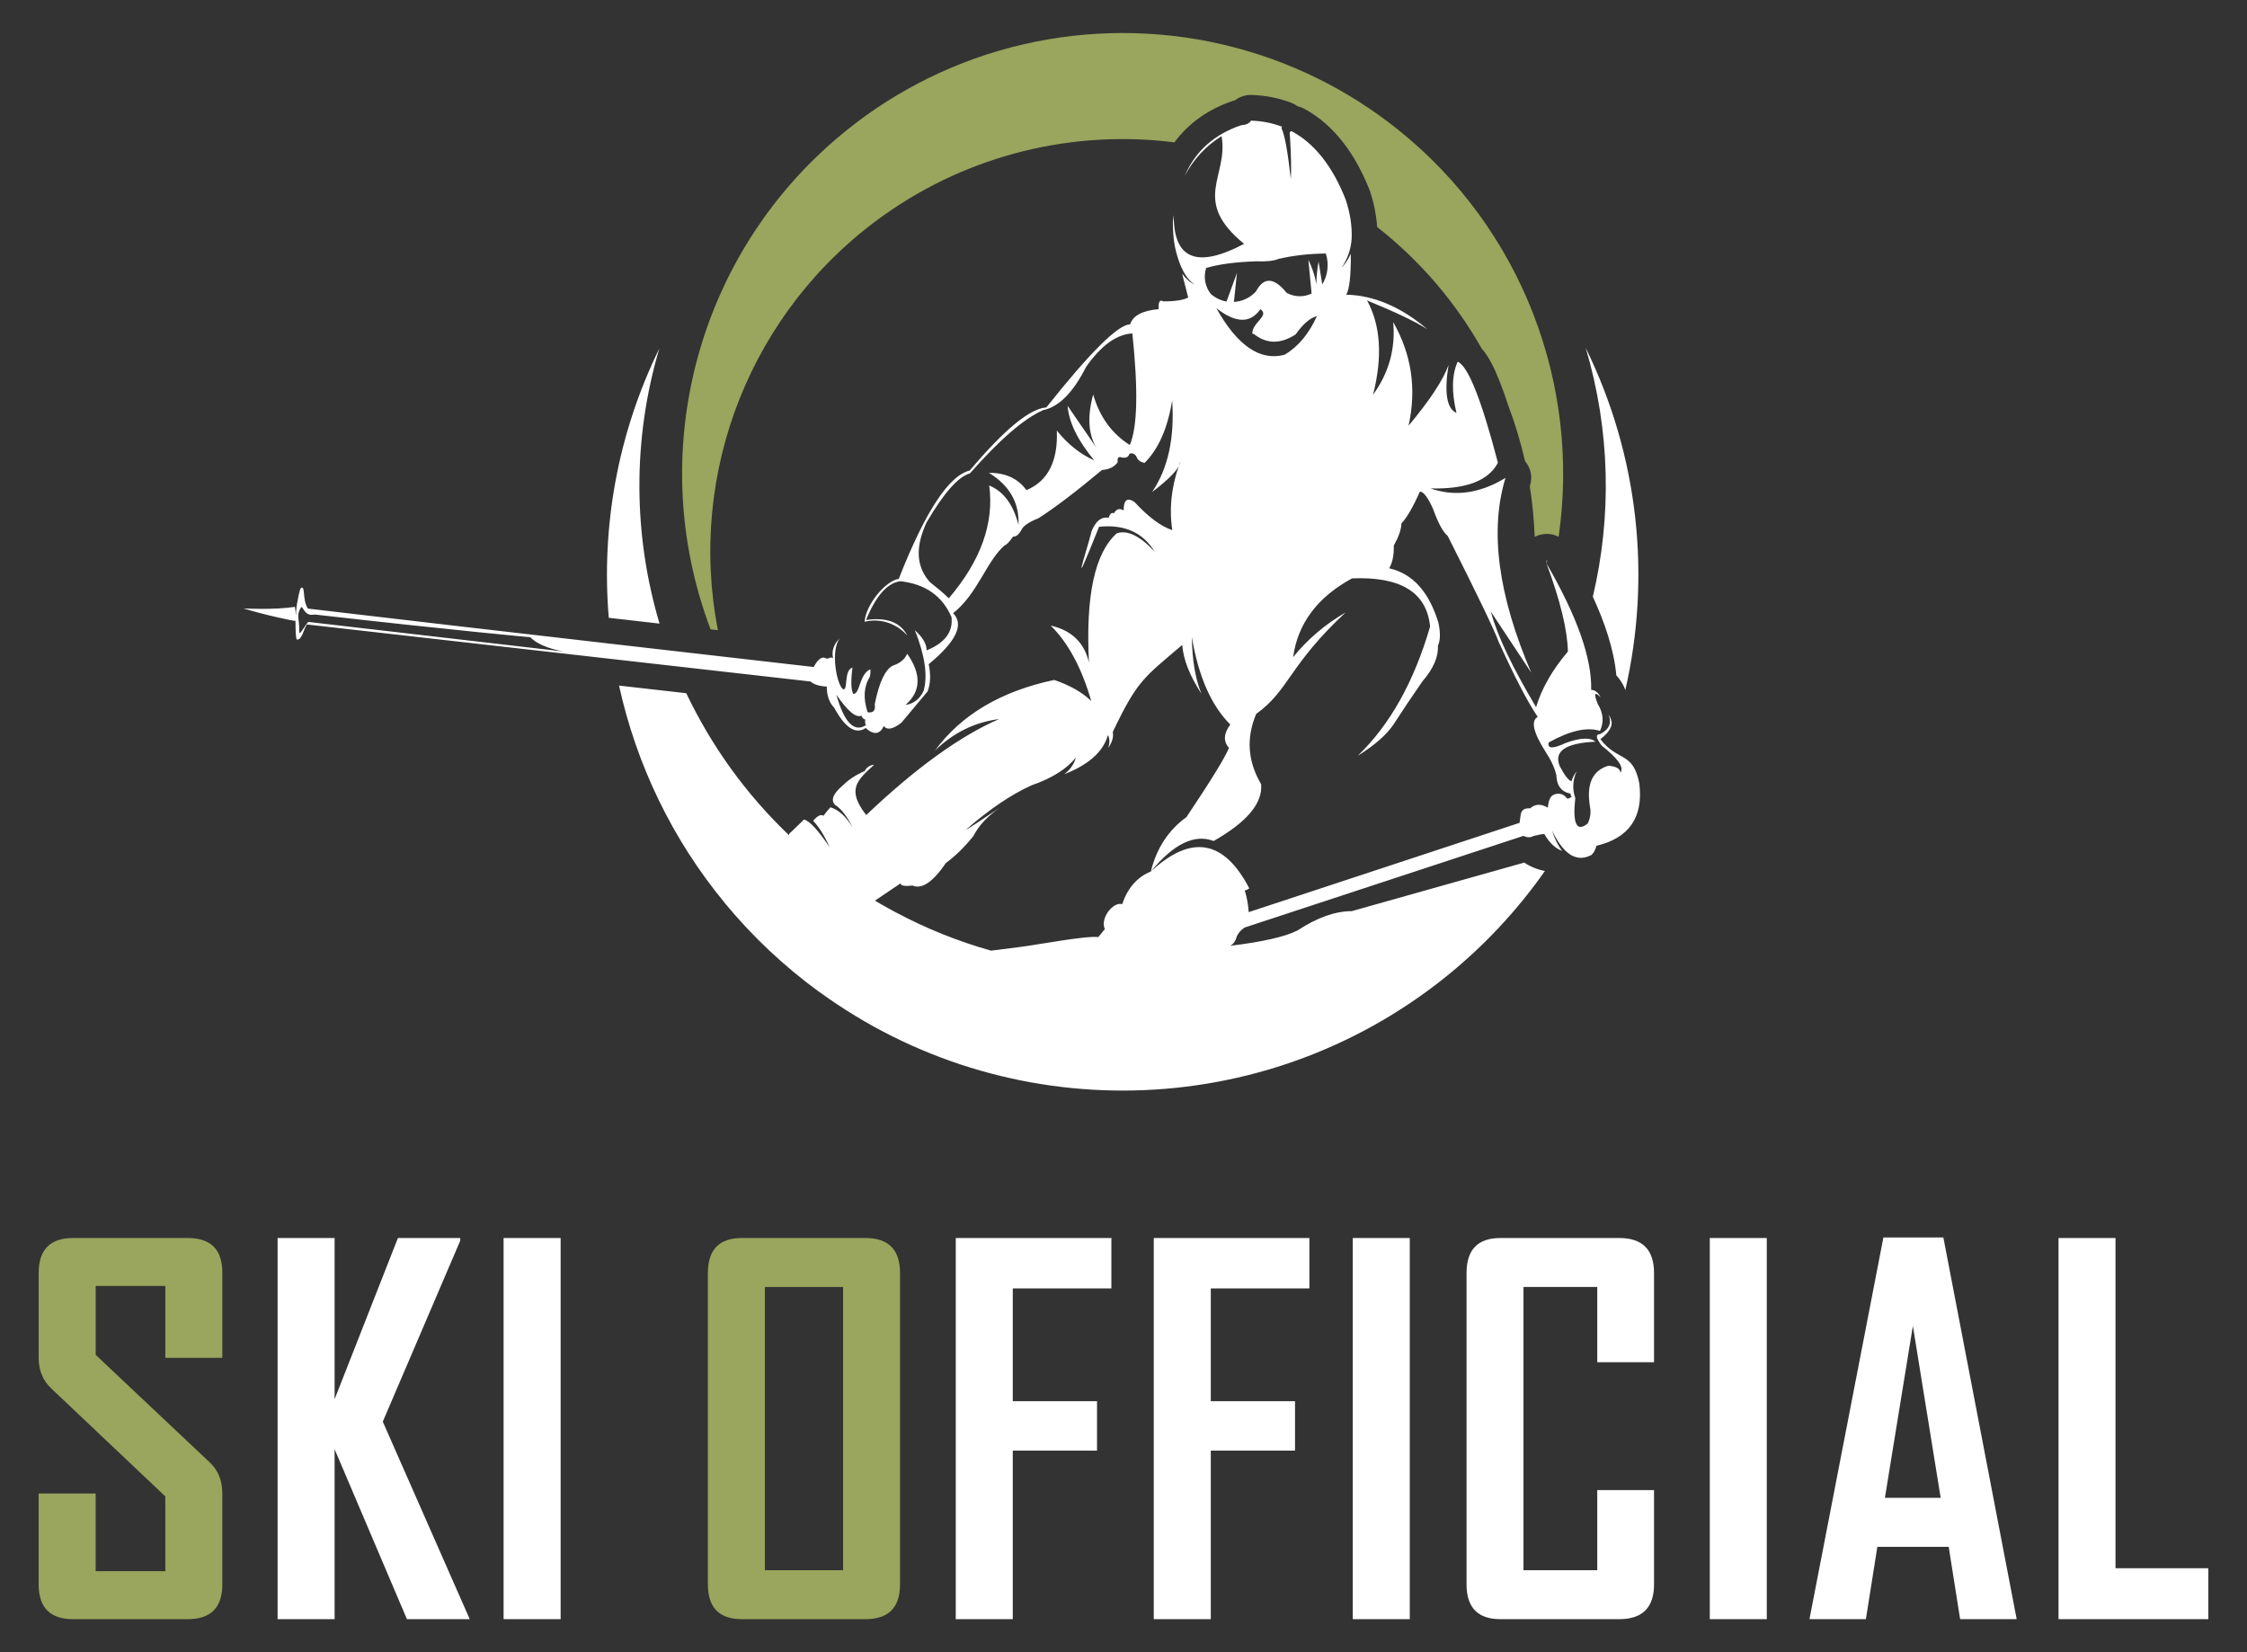
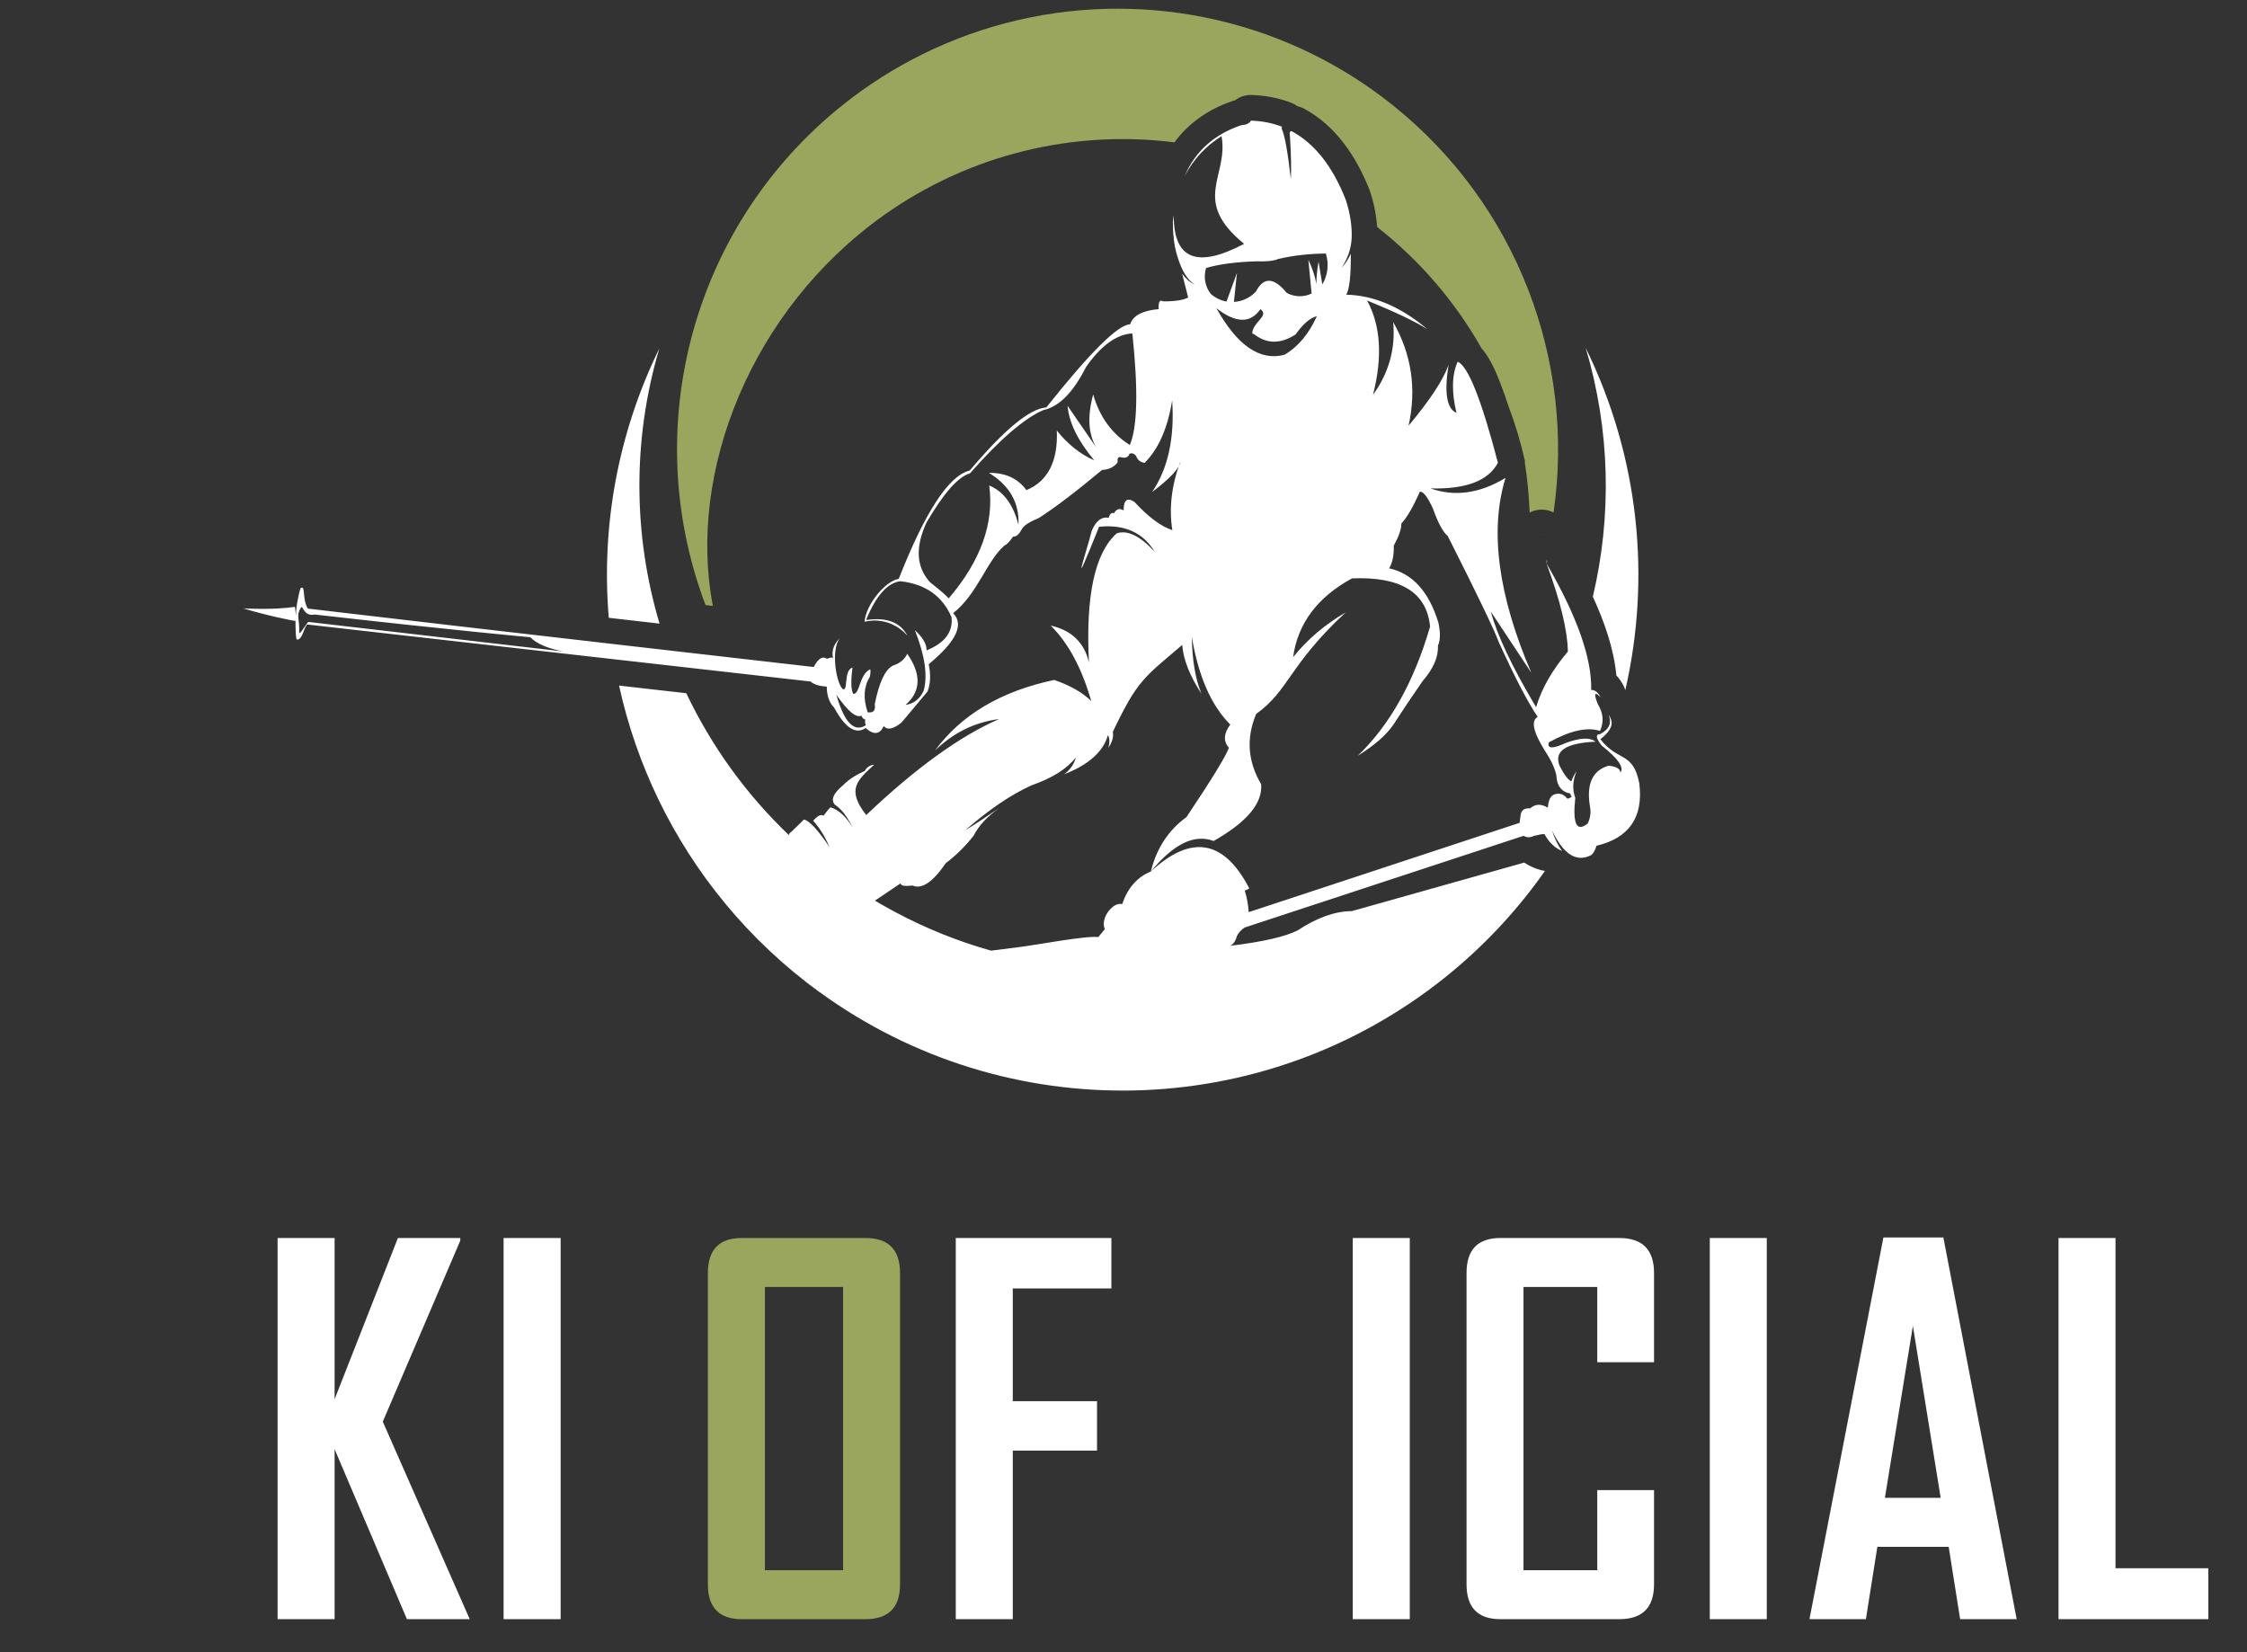
<svg xmlns="http://www.w3.org/2000/svg" version="1.1" id="Calque_1" x="0px" y="0px" width="102px" height="75px" viewBox="0 0 102 75" enable-background="new 0 0 102 75" xml:space="preserve">
  <rect x="0" y="0" width="102" height="75" fill="#333333" stroke="none" />
  <g>
    <g>
-       <path fill="#9AA55D" d="M10.092,71.919c0,1.054-0.522,1.581-1.569,1.581H3.315c-1.04,0-1.561-0.527-1.561-1.581v-4.124h2.589    v3.526h3.161v-3.394L2.319,63.02c-0.375-0.36-0.564-0.821-0.564-1.382v-3.849c0-1.062,0.521-1.591,1.561-1.591h5.207    c1.047,0,1.569,0.523,1.569,1.568v3.871H7.505v-3.263H4.344v3.128l5.185,4.889c0.376,0.353,0.563,0.821,0.563,1.403V71.919z" />
      <path fill="#FFFFFF" d="M21.323,73.5h-2.851l-3.283-7.716V73.5h-2.588V56.198h2.588v7.318l2.874-7.318h2.83v0.12l-3.517,8.216    L21.323,73.5z" />
      <path fill="#FFFFFF" d="M25.449,73.5H22.86V56.198h2.589V73.5z" />
      <path fill="#9AA55D" d="M40.856,71.919c0,1.054-0.522,1.581-1.57,1.581h-5.615c-1.024,0-1.538-0.527-1.538-1.581v-14.13    c0-1.062,0.514-1.591,1.538-1.591h5.615c1.048,0,1.57,0.529,1.57,1.591V71.919z M38.271,71.278V58.42h-3.549v12.858H38.271z" />
      <path fill="#FFFFFF" d="M50.451,58.487h-4.477v5.118h3.824v2.243h-3.824V73.5h-2.588V56.198h7.064V58.487z" />
-       <path fill="#FFFFFF" d="M59.439,58.487h-4.476v5.118h3.823v2.243h-3.823V73.5h-2.589V56.198h7.064V58.487z" />
      <path fill="#FFFFFF" d="M63.995,73.5h-2.587V56.198h2.587V73.5z" />
      <path fill="#FFFFFF" d="M75.083,71.919c0,1.054-0.526,1.581-1.58,1.581h-5.396c-1.023,0-1.535-0.527-1.535-1.581v-14.13    c0-1.062,0.512-1.591,1.535-1.591h5.396c1.054,0,1.58,0.529,1.58,1.591v4.047h-2.577V58.42h-3.349v12.858h3.349v-3.638h2.577    V71.919z" />
      <path fill="#FFFFFF" d="M80.201,73.5h-2.587V56.198h2.587V73.5z" />
      <path fill="#FFFFFF" d="M91.545,73.5h-2.567l-0.519-3.283H85.22L84.7,73.5h-2.553v-0.044l3.348-17.282h2.722L91.545,73.5z     M88.095,67.993l-1.262-7.805l-1.27,7.805H88.095z" />
      <path fill="#FFFFFF" d="M100.245,73.5h-6.801V56.198h2.587v14.99h4.214V73.5z" />
    </g>
    <g>
      <g>
        <g>
          <path fill-rule="evenodd" clip-rule="evenodd" fill="#FFFFFF" d="M71.982,15.794c2.433,4.962,2.964,10.442,1.797,15.534      c-0.023-0.073-0.049-0.145-0.087-0.214c-0.089-0.17-0.196-0.324-0.32-0.456c-0.107-1.177-0.535-2.421-1.067-3.572      C73.167,23.44,73.101,19.556,71.982,15.794L71.982,15.794z M61.361,41.36c-0.757,0.001-1.578,0.295-2.463,0.878      c-0.564,0.284-1.584,0.517-3.061,0.696c0.147-0.069,0.248-0.21,0.303-0.424c0.07-0.158,0.19-0.295,0.361-0.407      c0,0,4.218-1.386,12.656-4.161c0.161,0.083,0.315,0.086,0.455,0.006c0.218-0.053,0.383-0.085,0.491-0.091      c0.216,0.387,0.484,0.642,0.808,0.771c-0.186-0.242-0.34-0.553-0.461-0.933c0.306,0.64,0.634,1.031,0.987,1.18      c0.076,0.026,0.149,0.046,0.219,0.058c0.188,0.026,0.385-0.015,0.586-0.124c0.103-0.094,0.179-0.232,0.227-0.416      c1.487-0.353,2.137-1.299,1.945-2.837c-0.288-1.461-0.968-0.964-1.766-2.002c0.176-0.137,0.307-0.268,0.393-0.396      c-0.003,0.001-0.003,0.001-0.005,0.001c0.014-0.019,0.025-0.034,0.037-0.052c0.043-0.073,0.068-0.144,0.084-0.214      c0.019-0.142-0.027-0.292-0.139-0.448c0.159,0.376,0.027,0.67-0.389,0.881c-0.211,0.007-0.186,0.182,0.082,0.523      c0.741,0.585,1.022,0.99,0.846,1.218c-0.016-0.177-0.197-0.277-0.541-0.309c-0.736,0.217-1.014,0.841-0.838,1.875      c0.049,0.244,0.014,0.494-0.103,0.746c-0.506,0.411-0.695,0.025-0.567-1.159c-0.138-0.383-0.121-0.782,0.057-1.204      c-0.102,0.139-0.181,0.29-0.231,0.45c-0.141-0.047-0.318-0.279-0.535-0.696c-0.272-0.671,0.269-1.039,1.624-1.102      c-0.237-0.201-0.685-0.184-1.346,0.057c-0.594,0.275-0.85,0.267-0.773-0.024c0.968-0.537,1.742-0.711,2.326-0.522      c0.188-0.403,0.151-0.811-0.103-1.225c-0.189-0.479-0.146-0.58,0.13-0.303c-0.113-0.223-0.256-0.333-0.428-0.335      c0.037-1.431-0.641-3.344-2.029-5.742c0.629,1.697,0.953,3.029,0.972,4.001c-0.715,0.845-1.196,1.688-1.443,2.527      c-1.08-1.813-1.767-3.259-2.054-4.337c0,0,0.609,0.925,1.836,2.772c-1.511-3.521-1.899-6.468-1.171-8.843      c-1.163,0.705-2.299,0.865-3.405,0.476c1.61,0.043,2.632-0.346,3.061-1.164c-0.75-2.875-1.359-4.401-1.828-4.586      c-0.266,0.597-0.282,1.37-0.053,2.322c-0.443-0.188-0.562-0.914-0.36-2.177c-0.241,0.682-0.847,1.601-1.815,2.758      c0.37-1.67,0.137-3.238-0.699-4.704c0.114,1.199-0.191,2.301-0.914,3.3c0.438-1.72,0.348-3.146-0.271-4.28      c1.268,0.518,2.18,0.953,2.735,1.303c-1.199-1.013-2.427-1.536-3.682-1.566c0.146-0.232,0.217-0.854,0.209-1.859      c-0.111,0.247-0.25,0.459-0.42,0.638c0.275-0.405,0.43-0.851,0.459-1.336c0.021-0.56-0.068-1.149-0.275-1.768      c-0.596-1.505-1.408-2.535-2.44-3.091c-0.092-0.021-0.12,0.066-0.084,0.264c0.05,0.819,0.063,1.454,0.037,1.907      c-0.137-1.227-0.274-1.988-0.413-2.286c-0.006-0.039-0.002-0.07,0.014-0.092c-0.436-0.169-0.905-0.261-1.41-0.277      c-0.064,0.122-0.215,0.192-0.451,0.211c-1.145,0.382-2.073,1.143-2.552,2.295l0,0c0.382-0.742,0.963-1.365,1.668-1.801      c0.331,1.826-1.403,2.906,1.023,4.888c-2.113,1.118-3.179,0.708-3.193-1.23c-0.001-0.026-0.001-0.055,0-0.084      c-0.014,0.104-0.028,0.209-0.04,0.315c-0.001,0.403,0.029,0.774,0.089,1.115c0.021,0.096,0.043,0.189,0.066,0.279      c0.021,0.069,0.046,0.149,0.071,0.242c0.19,0.604,0.445,1.009,0.763,1.208c-0.196-0.082-0.386-0.246-0.57-0.49      c0.08,0.306,0.171,0.664,0.276,1.082c-0.227,0.119-0.607,0.178-1.14,0.173c-0.152-0.09-0.219,0.027-0.2,0.354      c-0.735,0.064-1.169,0.295-1.295,0.689c-0.544,0.009-1.811,1.265-3.803,3.771c-0.756,0.057-1.914,1.012-3.479,2.867      c-0.947,0.226-2.021,1.865-3.222,4.917c-0.626,0.101-1.496,1.189-1.552,1.945c0.123-0.03,0.252-0.045,0.381-0.052      c0.601-0.021,1.175,0.233,1.563,0.689c-0.31-0.61-0.936-0.849-1.876-0.715c0.45-1.103,0.972-1.687,1.561-1.76      c1.131,0.127,1.905,0.67,2.319,1.631c0.074,0.671-0.303,1.173-1.133,1.508c0.007-0.282-0.17-0.589-0.53-0.915      c0.455,1.147,0.587,2.061,0.399,2.745c-0.174,0.376-0.449,0.59-0.823,0.646c0.701-0.615,0.727-1.389,0.076-2.322      c-0.114,0.254-0.332,0.432-0.65,0.537c-0.352,0.176-0.626,0.76-0.825,1.751c0.045,0.284-0.061,0.406-0.322,0.368      c-0.209-0.629-0.177-1.167,0.098-1.609c0.034-0.145,0.04-0.261,0.02-0.342c-0.502,0.223-0.463,1.129-0.768,1.119      c-0.105-0.173-0.119-0.572-0.039-1.197c-0.417,0.122-0.178,1.134-0.447,0.968c-0.275-0.251-0.552-1.724-0.133-2.302      c-0.282,0.293-0.379,0.6-0.296,0.921c-0.021-0.06-0.114-0.056-0.278,0.014c-0.203-0.137-0.404-0.014-0.604,0.373      c0,0-15.996-1.826-22.966-2.652c-0.267-0.46-0.094-1.021-0.304-0.943c-0.02,0.008-0.043,0.065-0.066,0.148      c-0.027,0.105-0.052,0.206-0.069,0.305c-0.041,0.199-0.07,0.389-0.07,0.398c-0.021,0.156-0.031,0.296-0.03,0.419l-0.043-0.406      c-0.978,0.151-2.338,0.071-2.338,0.071c0.918,0.288,2.333,0.588,2.361,0.566c0,0.324,0.006,0.844,0.067,0.848      c0.241,0.017,0.291-0.466,0.453-0.685c2.265,0.256,16.715,1.891,22.86,2.589c0.148,0.135,0.395,0.211,0.735,0.23      c0.006,0.42,0.12,0.738,0.336,0.955c0.5,0.925,0.978,1.233,1.431,0.927c0.366,0.326,0.644,0.296,0.823-0.09      c0.152,0.196,0.419,0.146,0.804-0.156l0,0l1.184-1.416c0.132-0.345,0.15-0.757,0.052-1.235c1.246-1.03,1.617-1.802,1.107-2.315      c1.127-0.893,1.515-2.375,2.346-3.086c0.076-0.015,0.203-0.146,0.38-0.394c0.131,0.017,0.259-0.089,0.386-0.322      c0.08-0.169,0.34-0.339,0.774-0.516c0.734-0.469,1.693-1.199,2.873-2.184c0.316-0.019,0.554-0.136,0.71-0.348      c-0.02-0.166,0.018-0.246,0.11-0.239c0.237,0.07,0.379,0.02,0.424-0.147c0.109-0.047,0.211-0.014,0.304,0.096      c0.062,0.182,0.191,0.286,0.386,0.316c0.629-0.626,1.046-1.571,1.251-2.837c0.115,1.717-0.19,3.104-0.914,4.163      c0.829-0.628,1.26-1.091,1.289-1.392c-0.402,1.076-0.526,2.116-0.368,3.119c-0.515-0.167-1.087-0.595-1.721-1.281      c-0.328-0.216-0.49-0.087-0.49,0.386c-0.184-0.111-0.33-0.066-0.438,0.129c-0.104-0.046-0.185,0.023-0.244,0.206      c-0.313-0.063-0.567,0.133-0.762,0.579c-0.316,1.229-1.027,3.213,0.33-0.172c1.155-0.117,1.997,0.262,2.525,1.135      c-0.66-0.716-1.233-0.996-1.72-0.839c-0.999,0.884-1.42,2.837-1.265,5.863c-0.209-0.901-0.791-1.46-1.739-1.675      c0.799,0.785,1.413,1.928,1.843,3.428c-0.393-0.389-0.954-0.708-1.681-0.959c-2.418,0.512-4.222,1.583-5.412,3.206      c0.839-0.813,1.809-1.29,2.91-1.429c-1.777,0.771-3.787,2.225-6.032,4.356c-0.913-1.173-0.403-1.58,0.362-2.285      c-0.194,0.02-0.338,0.113-0.425,0.28c-0.424,0.193-0.752,0.41-0.98,0.645c-0.451,0.373-0.577,0.668-0.38,0.891      c0.28,0.174,0.552,0.522,0.812,1.043c-0.303-0.506-0.641-0.815-1.013-0.926c-0.084,0.083-0.188,0.213-0.315,0.384      c-0.111-0.078-0.27-0.003-0.47,0.227c0.279,0.302,0.529,0.702,0.748,1.199c-0.521-0.769-0.905-1.187-1.154-1.253      c-0.029,0.004-0.048,0.021-0.063,0.051c0,0-0.178,0.174-0.538,0.521c-0.066,0.038-0.093,0.084-0.085,0.141      c-1.962-1.869-3.531-4.062-4.667-6.448c-1.018-0.116-2.034-0.23-3.052-0.347c0.787,3.584,2.415,6.984,4.812,9.883l-0.001,0.001      c1.254,1.517,2.691,2.869,4.275,4.022l0.005-0.001c8.498,6.188,20.147,5.964,28.417-0.667c1.764-1.416,3.274-3.044,4.521-4.823      c-0.334-0.06-0.652-0.19-0.938-0.38C69.19,39.158,66.581,39.891,61.361,41.36L61.361,41.36z M62.377,9.354      c-0.053-0.224-0.114-0.448-0.188-0.67c-0.006-0.014-0.01-0.028-0.016-0.043C62.25,8.841,62.319,9.095,62.377,9.354L62.377,9.354      z M42.82,3.232c0.021-0.01,0.043-0.02,0.065-0.03L42.82,3.232L42.82,3.232z M43.227,3.055c0.027-0.012,0.054-0.022,0.081-0.034      C43.28,3.032,43.254,3.043,43.227,3.055L43.227,3.055z M44.814,2.467c0.023-0.008,0.044-0.014,0.065-0.021      C44.858,2.453,44.838,2.459,44.814,2.467L44.814,2.467z M47.633,1.778c0.03-0.005,0.059-0.01,0.089-0.013      C47.691,1.769,47.663,1.773,47.633,1.778L47.633,1.778z M49.297,1.569c0.021-0.002,0.046-0.004,0.07-0.005      C49.343,1.565,49.318,1.567,49.297,1.569L49.297,1.569z M53.009,1.605c0.031,0.003,0.061,0.007,0.093,0.01      C53.069,1.612,53.04,1.608,53.009,1.605L53.009,1.605z M54.671,1.846c0.021,0.004,0.045,0.01,0.067,0.016      C54.716,1.855,54.692,1.85,54.671,1.846L54.671,1.846z M58.269,2.88c0.028,0.012,0.058,0.023,0.085,0.035      C58.326,2.903,58.297,2.892,58.269,2.88L58.269,2.88z M70.131,24.242c-0.021,0.001-0.045,0.003-0.067,0.007      c-0.065,0.008-0.127,0.021-0.189,0.039C69.96,24.264,70.045,24.248,70.131,24.242L70.131,24.242z M69.87,24.291      c-0.017,0.003-0.031,0.009-0.043,0.014C69.839,24.299,69.854,24.294,69.87,24.291L69.87,24.291z M44.985,43.153l0.217-0.026      l1.165-0.149c0.694-0.087,2.942-0.513,3.489-0.441c0.197-0.241,0.296-0.361,0.296-0.361c-0.225-0.496,0.385-1.259,0.787-1.133      c0.251-0.736,0.684-1.231,1.303-1.482c1.03-1.254,1.979-1.717,2.848-1.385c1.514-0.858,2.233-1.717,2.158-2.579      c-0.611-1.034-0.686-2.098-0.225-3.189c1.507-1.085,1.475-2.204,4.059-4.607c-0.944,0.55-1.737,1.228-2.383,2.03      c0.211-1.527,1.104-2.722,2.674-3.576c2.214-0.092,3.395,0.637,3.544,2.189c-0.733,2.513-1.828,4.468-3.287,5.865      c0.759-0.471,1.295-0.939,1.615-1.404c0.431-0.67,0.874-1.328,1.327-1.979c0.494-0.571,0.727-1.109,0.701-1.618      c0.111-0.232,0.119-0.576,0.025-1.031c-0.427-1.413-1.173-2.241-2.238-2.48c0.151-0.255,0.221-0.601,0.209-1.03      c0.227-0.41,0.344-0.745,0.346-1.006c0.243-0.253,0.523-0.733,0.839-1.445c0.161-0.005,0.358,0.255,0.594,0.774      c0.234,0.657,0.458,1.068,0.669,1.238c1.38,2.734,2.146,4.333,2.307,4.794c0.735,1.617,1.326,2.756,1.78,3.421      c-0.321,0.172-0.206,0.692,0.34,1.56c0.255,0.382,0.422,0.737,0.502,1.07c0.019,0.494,0.232,0.777,0.646,0.851      c-0.007,0.072,0.018,0.113,0.069,0.125c-0.119,0.099-0.199,0.125-0.245,0.078c-0.095-0.139-0.258-0.214-0.425-0.195      c-0.367,0.041-0.384,0.341-0.434,0.63c-0.304-0.185-0.572-0.171-0.798,0.033c-0.237-0.02-0.377,0.063-0.423,0.25      c-0.014,0.085-0.031,0.222-0.057,0.407c-8.196,2.7-12.295,4.053-12.295,4.053c-0.024-0.346-0.083-0.674-0.179-0.979      c0.084-0.025,0.152-0.06,0.205-0.099c-1.148-2.21-2.637-2.466-4.469-0.765c0.262-1.06,0.801-1.881,1.616-2.47      c1.146-1.712,1.787-2.759,1.927-3.145c-0.26-0.301-0.238-0.653,0.064-1.057c-0.869-0.868-1.449-2.194-1.745-3.976      c0.014,1.055,0.16,1.915,0.437,2.579c-0.53-0.81-0.822-1.547-0.874-2.218c-1.75,1.496-2.028,1.593-3.153,3.951      c0.045,0.218-0.024,0.46-0.201,0.722c0.07-0.235,0.064-0.428-0.018-0.581c-0.21,0.751-0.871,1.345-1.985,1.779      c0.276-0.209,0.453-0.465,0.528-0.762c-0.401,0.514-1.07,0.937-2.01,1.264c-0.925,0.418-1.927,1.094-3.004,2.037      c0.315-0.187,0.834-0.526,1.558-1.022l0,0c-0.564,0.397-0.96,0.824-1.189,1.28c-0.382,0.481-0.8,0.895-1.257,1.236      c-0.588,0.861-1.09,1.201-1.509,1.019c-0.371,0.042-0.553,0.007-0.54-0.103l-1.169,0.788l0.04,0.024      c0.072,0.042,0.143,0.082,0.214,0.125c0.071,0.04,0.143,0.081,0.214,0.12c0.043,0.023,0.085,0.049,0.127,0.072      c0.088,0.05,0.174,0.097,0.264,0.144c0.02,0.011,0.038,0.021,0.058,0.031C42.031,42.147,43.491,42.731,44.985,43.153      L44.985,43.153z M14.281,27.895c6.497,0.738,9.789,1.031,9.789,1.031c0.284,0.289,0.781,0.507,1.489,0.645      c-7.711-0.893-11.567-1.34-11.567-1.34c-0.134,0.146-0.419,0.662-0.41,0.455c0.021-0.623-0.15-0.731,0.072-1.096      C13.757,27.423,13.771,28.008,14.281,27.895L14.281,27.895z M13.412,28.18L13.412,28.18L13.412,28.18L13.412,28.18L13.412,28.18      z M51.947,21.023c0.001-0.01,0.005-0.014,0.01-0.01C51.953,21.017,51.948,21.021,51.947,21.023L51.947,21.023z M40.942,32.788      c-0.005,0.005-0.009,0.007-0.015,0.011C40.934,32.795,40.938,32.793,40.942,32.788L40.942,32.788z M70.213,25.404      c0.021,0.058,0.016,0.115-0.012,0.171L70.213,25.404L70.213,25.404z M39.102,32.487c0.041,0.105,0.101,0.164,0.178,0.176      c-0.021,0.084-0.013,0.169,0.025,0.256c-0.532,0.344-0.981-0.119-1.341-1.386C38.48,32.282,38.859,32.599,39.102,32.487      L39.102,32.487z M48.462,18.422c0.061,0.755,0.465,1.579,1.211,2.476c-0.639-0.284-1.205-0.734-1.7-1.354      c0.058,1.393-0.403,2.295-1.379,2.706c-0.385-0.531-0.954-0.793-1.702-0.786c0.938,0.577,1.385,1.363,1.341,2.358      c-0.238-0.921-0.681-1.518-1.328-1.784c0.229,1.711-0.384,3.421-1.837,5.122c-0.254-0.261-0.544-0.483-0.855-0.735      c-0.62-0.694-0.675-1.575-0.154-2.707c0.782-1.336,1.438-2.08,1.971-2.229c1.345-1.529,2.453-2.489,3.325-2.872      c0.711-0.145,1.36-0.799,1.946-1.96c0.684-0.976,1.386-1.482,2.101-1.521c0.271,2.568,0.232,4.255-0.115,5.065      c-0.815-0.513-1.37-1.277-1.663-2.295c-0.272,1.005-0.223,1.812,0.15,2.422L48.462,18.422L48.462,18.422z M49.772,20.328      c0.018,0.029,0.038,0.057,0.056,0.085C49.811,20.385,49.79,20.357,49.772,20.328L49.772,20.328z M58.309,16.104      c-1.11,0.294-2.141-0.41-3.094-2.115c0.879,0.688,1.545,0.701,1.999,0.046c0.437,0.3-0.372,0.593-0.368,1.107l0.091,0.033      c0.021,0.017,0.04,0.031,0.062,0.047c0.552,0.397,1.158,0.384,1.813-0.04c0.336-0.475,0.656-0.753,0.967-0.831      C59.412,15.16,58.924,15.745,58.309,16.104L58.309,16.104z M57.015,13.229c-0.271,0.296-0.633,0.455-1.003,0.476      c0,0,0.046-0.438,0.138-1.314l-0.473,1.297c-0.255-0.046-0.503-0.159-0.713-0.344c-0.263-0.332-0.342-0.773-0.213-1.179      c0.577-0.171,1.331-0.271,2.264-0.303c0.472,0.019,0.812-0.019,1.018-0.109c0.671-0.155,1.386-0.237,2.151-0.245      c0.152,0.469,0.094,0.983-0.16,1.403l-0.168-1.029c0,0-0.1,0.445-0.1,1.031c0,0-0.056-0.477-0.365-1.122l0.148,1.533      c-0.35,0.171-0.771,0.168-1.133-0.031C57.828,12.584,57.365,12.562,57.015,13.229L57.015,13.229z M27.635,28.044      c-0.345-4.101,0.387-8.32,2.294-12.224c-1.238,4.177-1.176,8.506,0.01,12.488C29.169,28.219,28.402,28.132,27.635,28.044z" />
        </g>
-         <path fill-rule="evenodd" clip-rule="evenodd" fill="#9AA55D" d="M40.116,9.773c3.919-2.784,8.641-3.888,13.195-3.311     c0.651-0.885,1.572-1.521,2.652-1.881c0.034-0.012,0.067-0.02,0.101-0.027c0.211-0.166,0.475-0.253,0.76-0.243     c0.614,0.021,1.217,0.134,1.791,0.354c0.105,0.043,0.2,0.095,0.286,0.157c0.108,0.026,0.196,0.058,0.294,0.109     c1.455,0.786,2.376,2.188,2.973,3.69c0.178,0.453,0.315,1.195,0.346,1.683c1.961,1.539,3.558,3.42,4.743,5.515     c0.367,0.414,0.611,0.979,0.802,1.455c0.149,0.373,0.287,0.758,0.412,1.149c0.309,0.816,0.562,1.656,0.754,2.51     c0.261,0.299,0.351,0.708,0.23,1.104l-0.012,0.039c0.119,0.756,0.193,1.522,0.223,2.295c0.339-0.178,0.752-0.179,1.086-0.005     c0.994-6.862-1.635-13.944-7.278-18.471c-1.154-0.926-2.387-1.706-3.672-2.339c-5.564-2.743-12.115-2.743-17.678,0     c-1.278,0.631-2.504,1.403-3.653,2.325c-6.825,5.457-9.26,14.65-6.214,22.689l0.333,0.038     C31.192,21.452,34.086,14.059,40.116,9.773z" />
+         <path fill-rule="evenodd" clip-rule="evenodd" fill="#9AA55D" d="M40.116,9.773c3.919-2.784,8.641-3.888,13.195-3.311     c0.651-0.885,1.572-1.521,2.652-1.881c0.034-0.012,0.067-0.02,0.101-0.027c0.211-0.166,0.475-0.253,0.76-0.243     c0.614,0.021,1.217,0.134,1.791,0.354c0.105,0.043,0.2,0.095,0.286,0.157c0.108,0.026,0.196,0.058,0.294,0.109     c1.455,0.786,2.376,2.188,2.973,3.69c0.178,0.453,0.315,1.195,0.346,1.683c1.961,1.539,3.558,3.42,4.743,5.515     c0.367,0.414,0.611,0.979,0.802,1.455c0.149,0.373,0.287,0.758,0.412,1.149c0.309,0.816,0.562,1.656,0.754,2.51     l-0.012,0.039c0.119,0.756,0.193,1.522,0.223,2.295c0.339-0.178,0.752-0.179,1.086-0.005     c0.994-6.862-1.635-13.944-7.278-18.471c-1.154-0.926-2.387-1.706-3.672-2.339c-5.564-2.743-12.115-2.743-17.678,0     c-1.278,0.631-2.504,1.403-3.653,2.325c-6.825,5.457-9.26,14.65-6.214,22.689l0.333,0.038     C31.192,21.452,34.086,14.059,40.116,9.773z" />
      </g>
    </g>
  </g>
</svg>